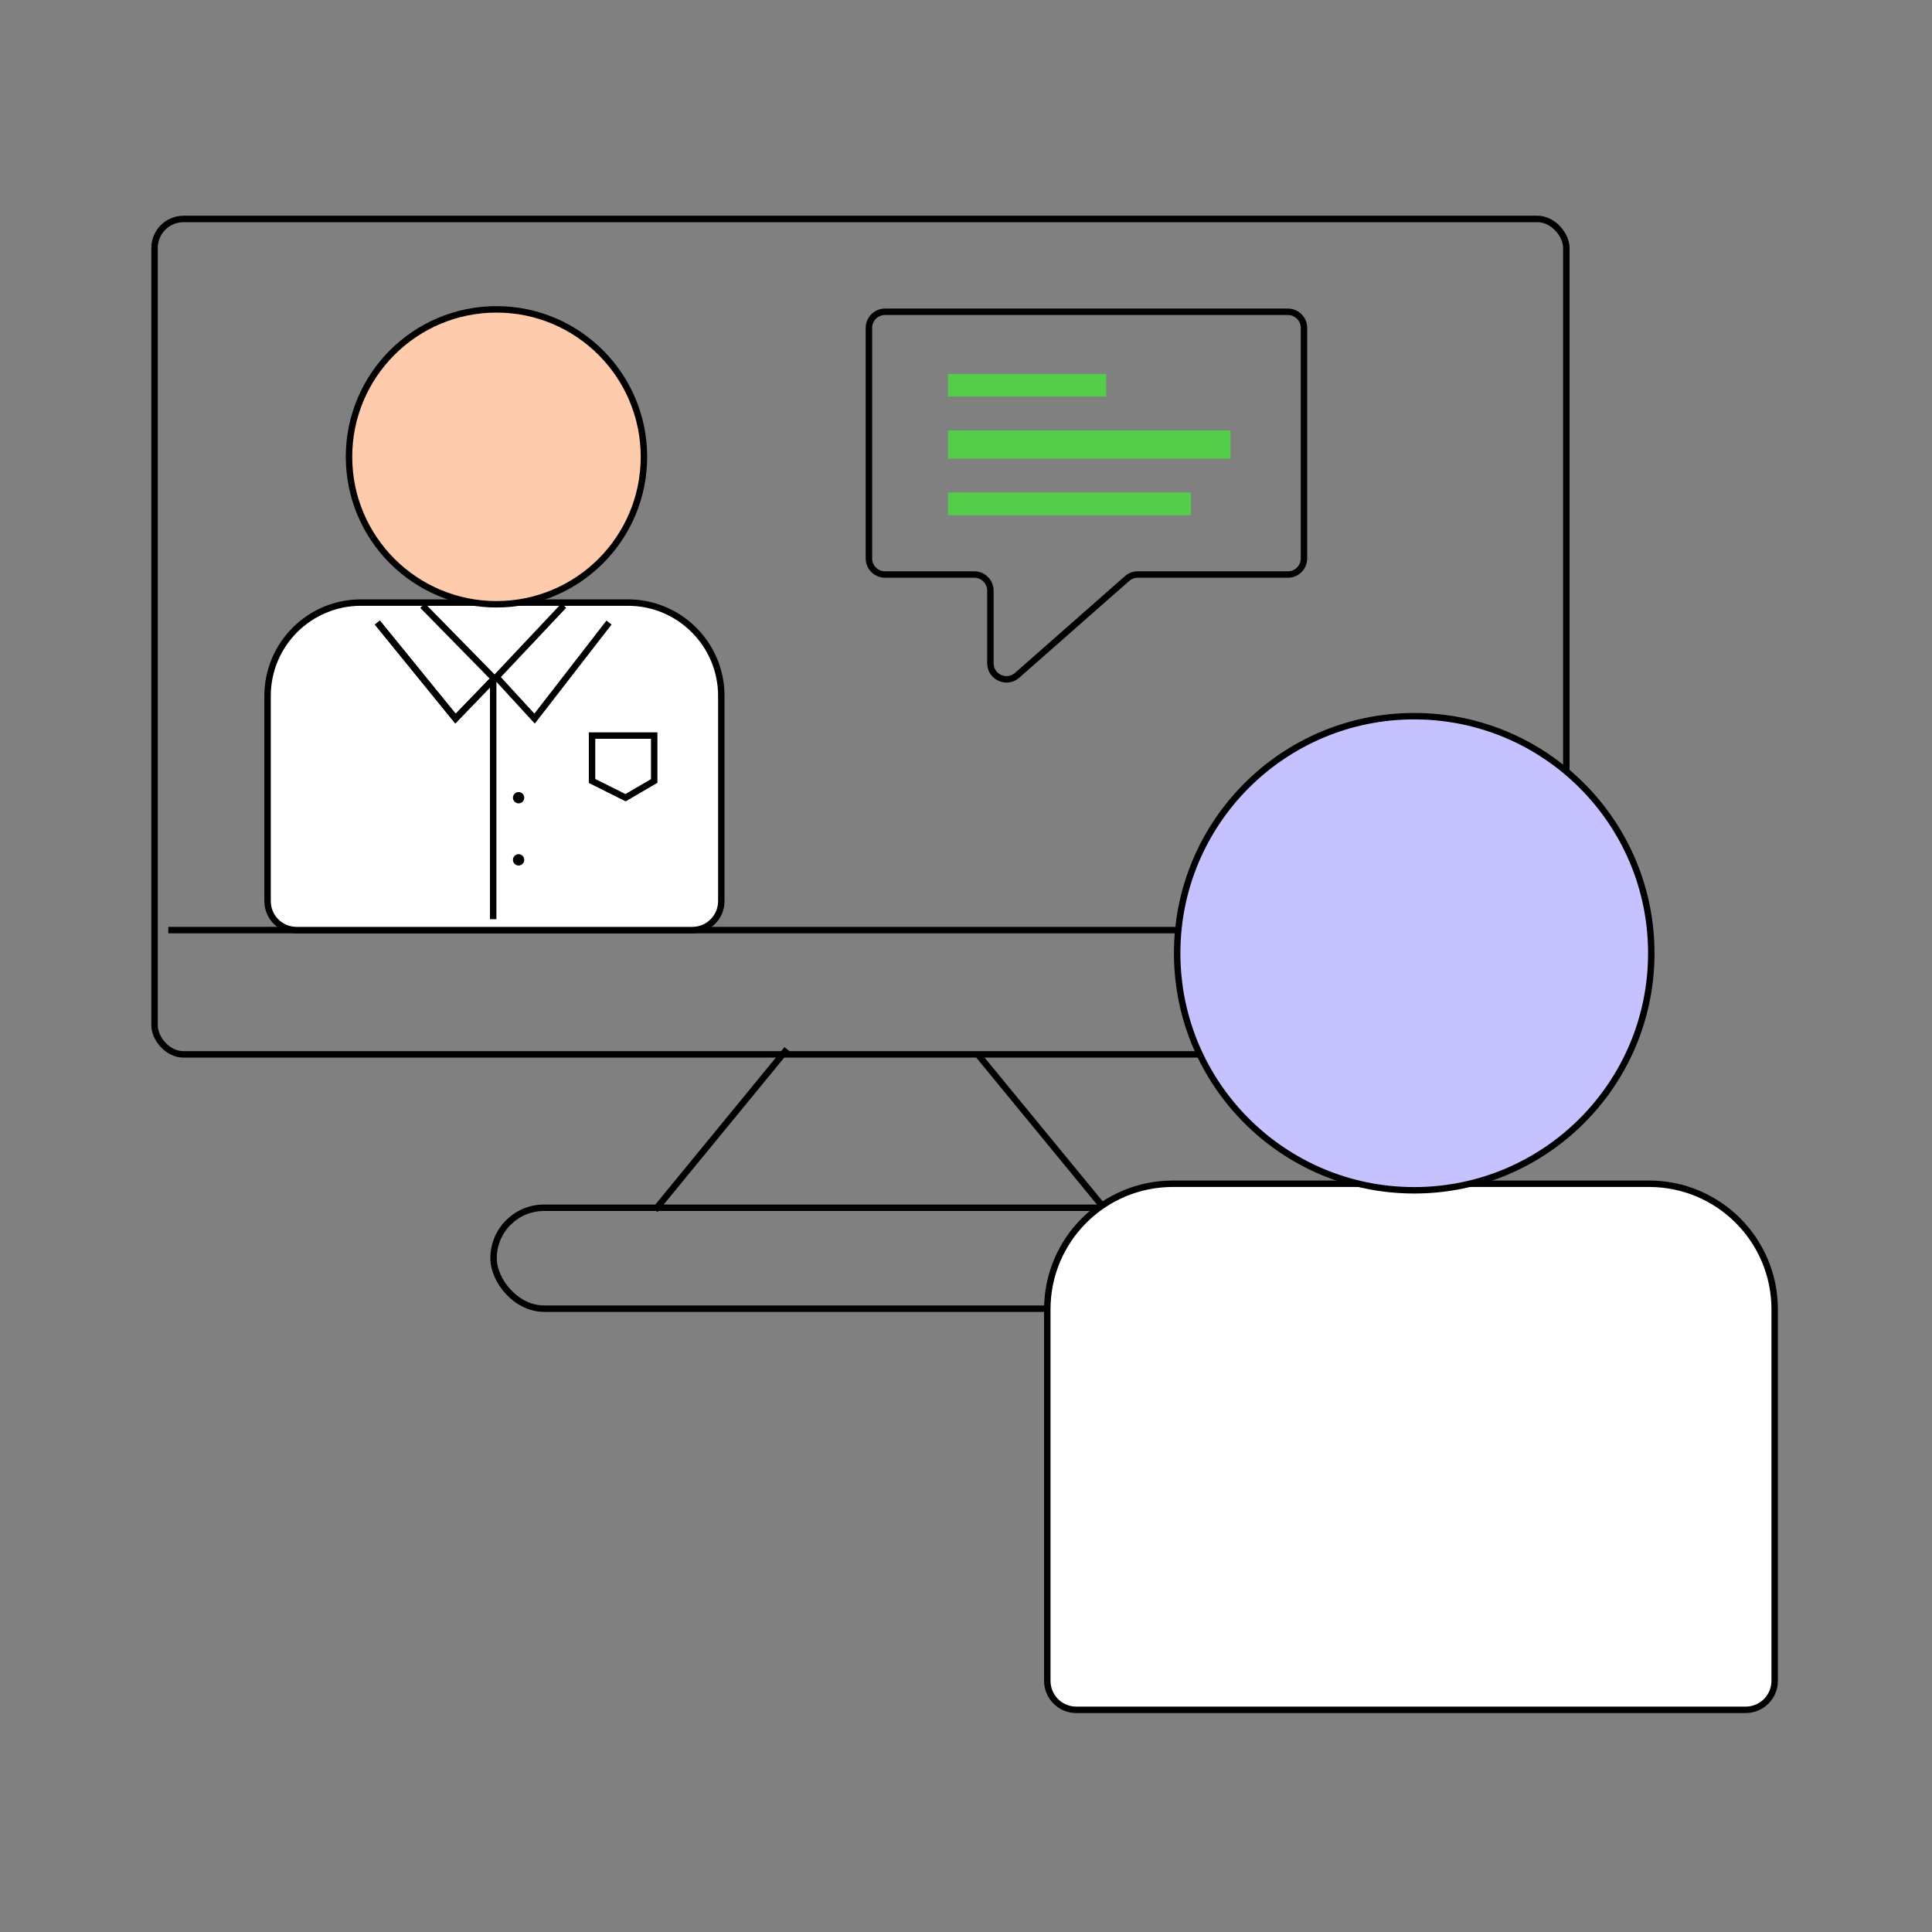
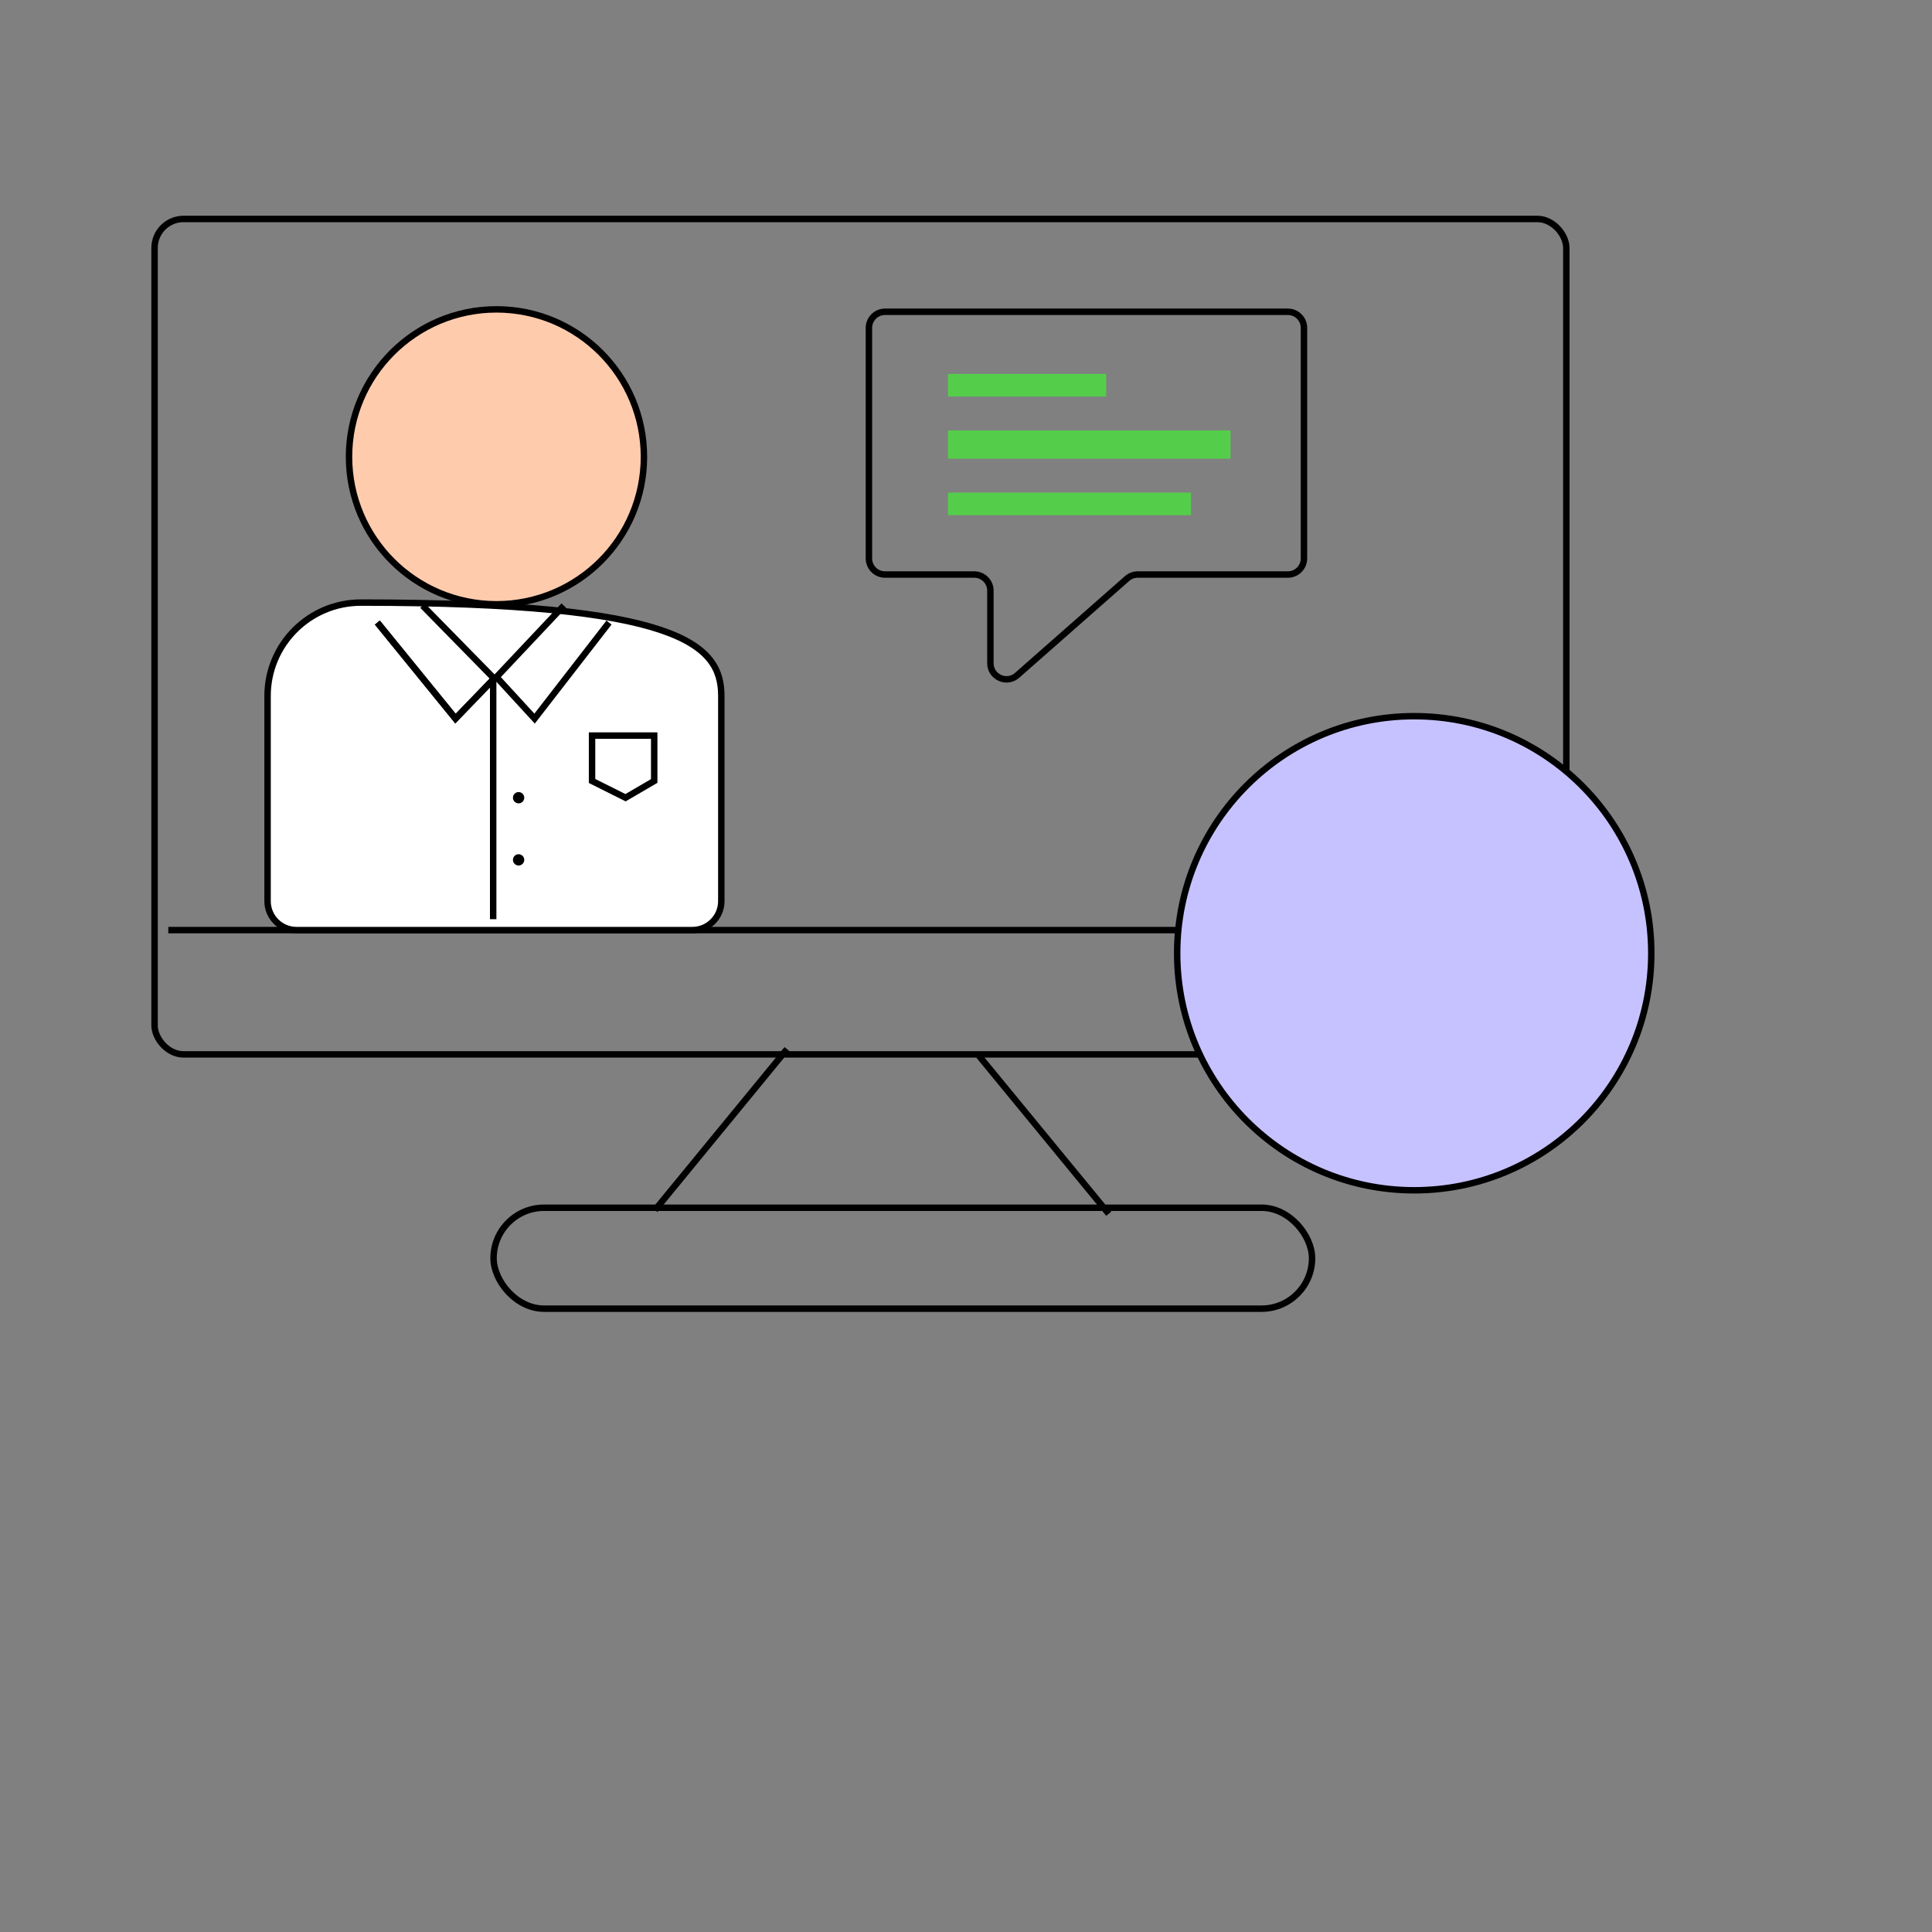
<svg xmlns="http://www.w3.org/2000/svg" width="600" height="600" viewBox="0 0 600 600" fill="none">
  <rect x="0" y="0" width="600" height="600" fill="#808080" stroke="none" />
  <rect x="48" y="68" width="438.434" height="259.453" rx="9" stroke="black" stroke-width="2" />
  <line x1="52.264" y1="288.849" x2="487.434" y2="288.849" stroke="black" stroke-width="2" />
  <path d="M244.406 325.821L203.419 375.783" stroke="black" stroke-width="2" />
  <line x1="303.962" y1="327.818" x2="344.321" y2="376.95" stroke="black" stroke-width="2" />
  <rect x="153.283" y="375.076" width="254.189" height="31.34" rx="15.67" stroke="black" stroke-width="2" />
-   <path d="M364.246 367.624H512.142C533.682 367.624 551.142 385.085 551.142 406.624V522C551.142 526.971 547.113 531 542.142 531H334.246C329.275 531 325.246 526.971 325.246 522V406.624C325.246 385.085 342.706 367.624 364.246 367.624Z" fill="white" stroke="black" stroke-width="2" />
  <circle cx="439.202" cy="296.036" r="73.621" fill="#C6C2FF" stroke="black" stroke-width="2" />
-   <path d="M112.094 187.138H195.012C211.029 187.138 224.012 200.122 224.012 216.138V279.849C224.012 284.819 219.983 288.849 215.012 288.849H92.094C87.124 288.849 83.094 284.819 83.094 279.849V216.138C83.094 200.122 96.078 187.138 112.094 187.138Z" fill="white" stroke="black" stroke-width="2" />
+   <path d="M112.094 187.138C211.029 187.138 224.012 200.122 224.012 216.138V279.849C224.012 284.819 219.983 288.849 215.012 288.849H92.094C87.124 288.849 83.094 284.819 83.094 279.849V216.138C83.094 200.122 96.078 187.138 112.094 187.138Z" fill="white" stroke="black" stroke-width="2" />
  <circle cx="154.185" cy="141.871" r="45.796" fill="#FFCBAD" stroke="black" stroke-width="2" />
  <path d="M131.227 188.075L153.608 210.887L175.095 188.075" stroke="black" stroke-width="2" />
  <path d="M153.161 210.01V285.463" stroke="black" stroke-width="2" />
  <path d="M154.038 210.119L141.455 223.17L117.189 193.34" stroke="black" stroke-width="2" />
  <path d="M154.038 210.119L141.455 223.17L117.189 193.34" stroke="black" stroke-width="2" />
  <path d="M154.038 210.119L166.021 223.17L189.132 193.34" stroke="black" stroke-width="2" />
  <circle cx="161.057" cy="247.736" r="1.755" fill="black" />
  <circle cx="161.057" cy="267.037" r="1.755" fill="black" />
  <path d="M183.868 242.539V228.434H203.17V242.539L194.261 247.736L183.868 242.539Z" stroke="black" stroke-width="2" />
  <path d="M269.849 173.425V101.83C269.849 99.069 272.088 96.83 274.849 96.83H399.962C402.724 96.83 404.962 99.069 404.962 101.83V173.425C404.962 176.186 402.724 178.425 399.962 178.425H353.33C352.114 178.425 350.94 178.868 350.027 179.671L315.879 209.722C312.649 212.564 307.576 210.271 307.576 205.968V183.425C307.576 180.663 305.337 178.425 302.576 178.425H274.849C272.088 178.425 269.849 176.186 269.849 173.425Z" stroke="black" stroke-width="2" />
  <rect x="294.416" y="116.132" width="49.132" height="7.019" fill="#54CE4A" />
  <rect x="294.416" y="133.679" width="87.736" height="8.774" fill="#54CE4A" />
  <rect x="294.416" y="152.981" width="75.453" height="7.019" fill="#54CE4A" />
</svg>